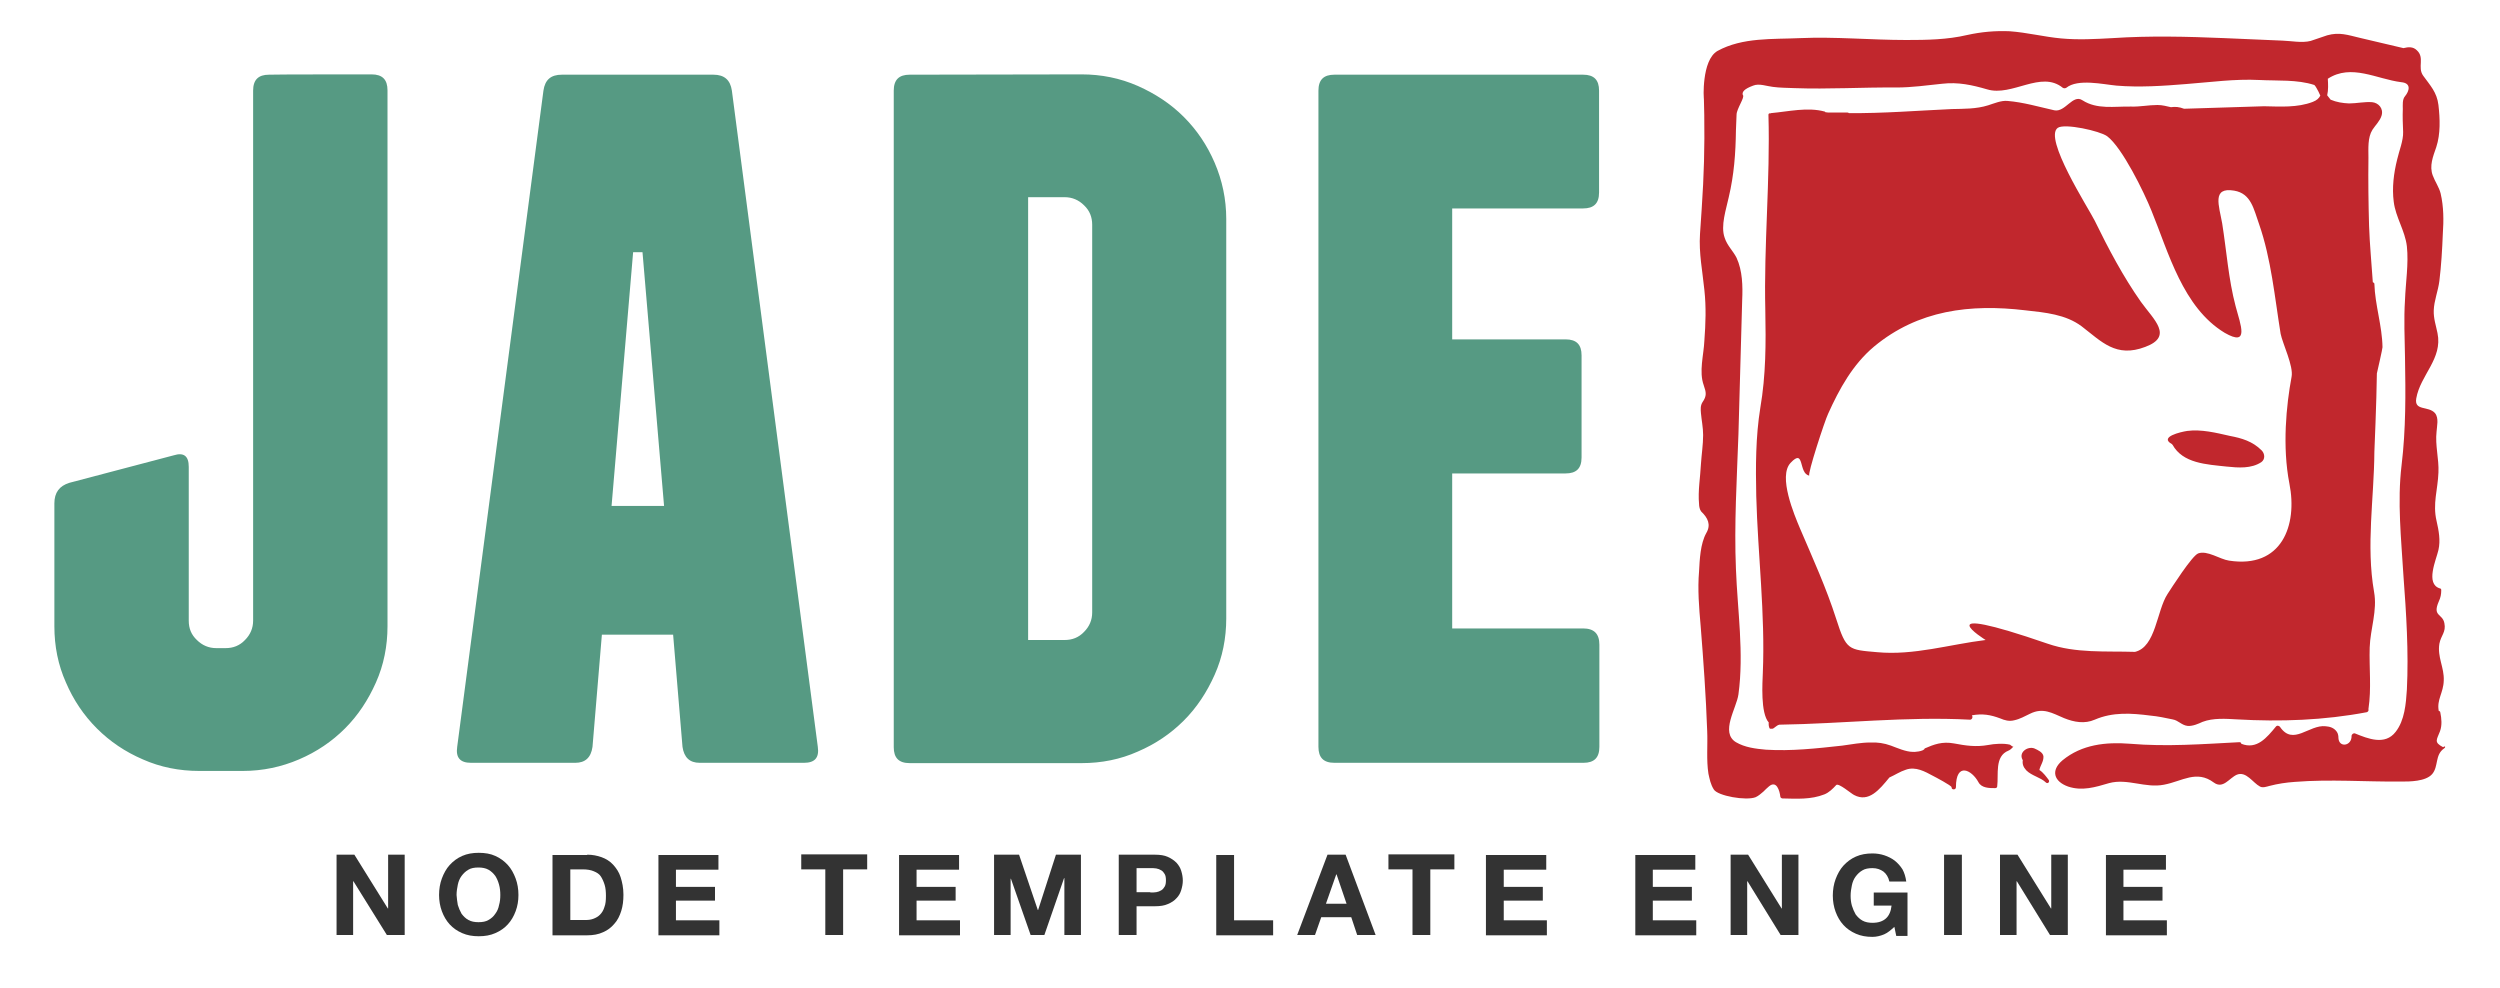
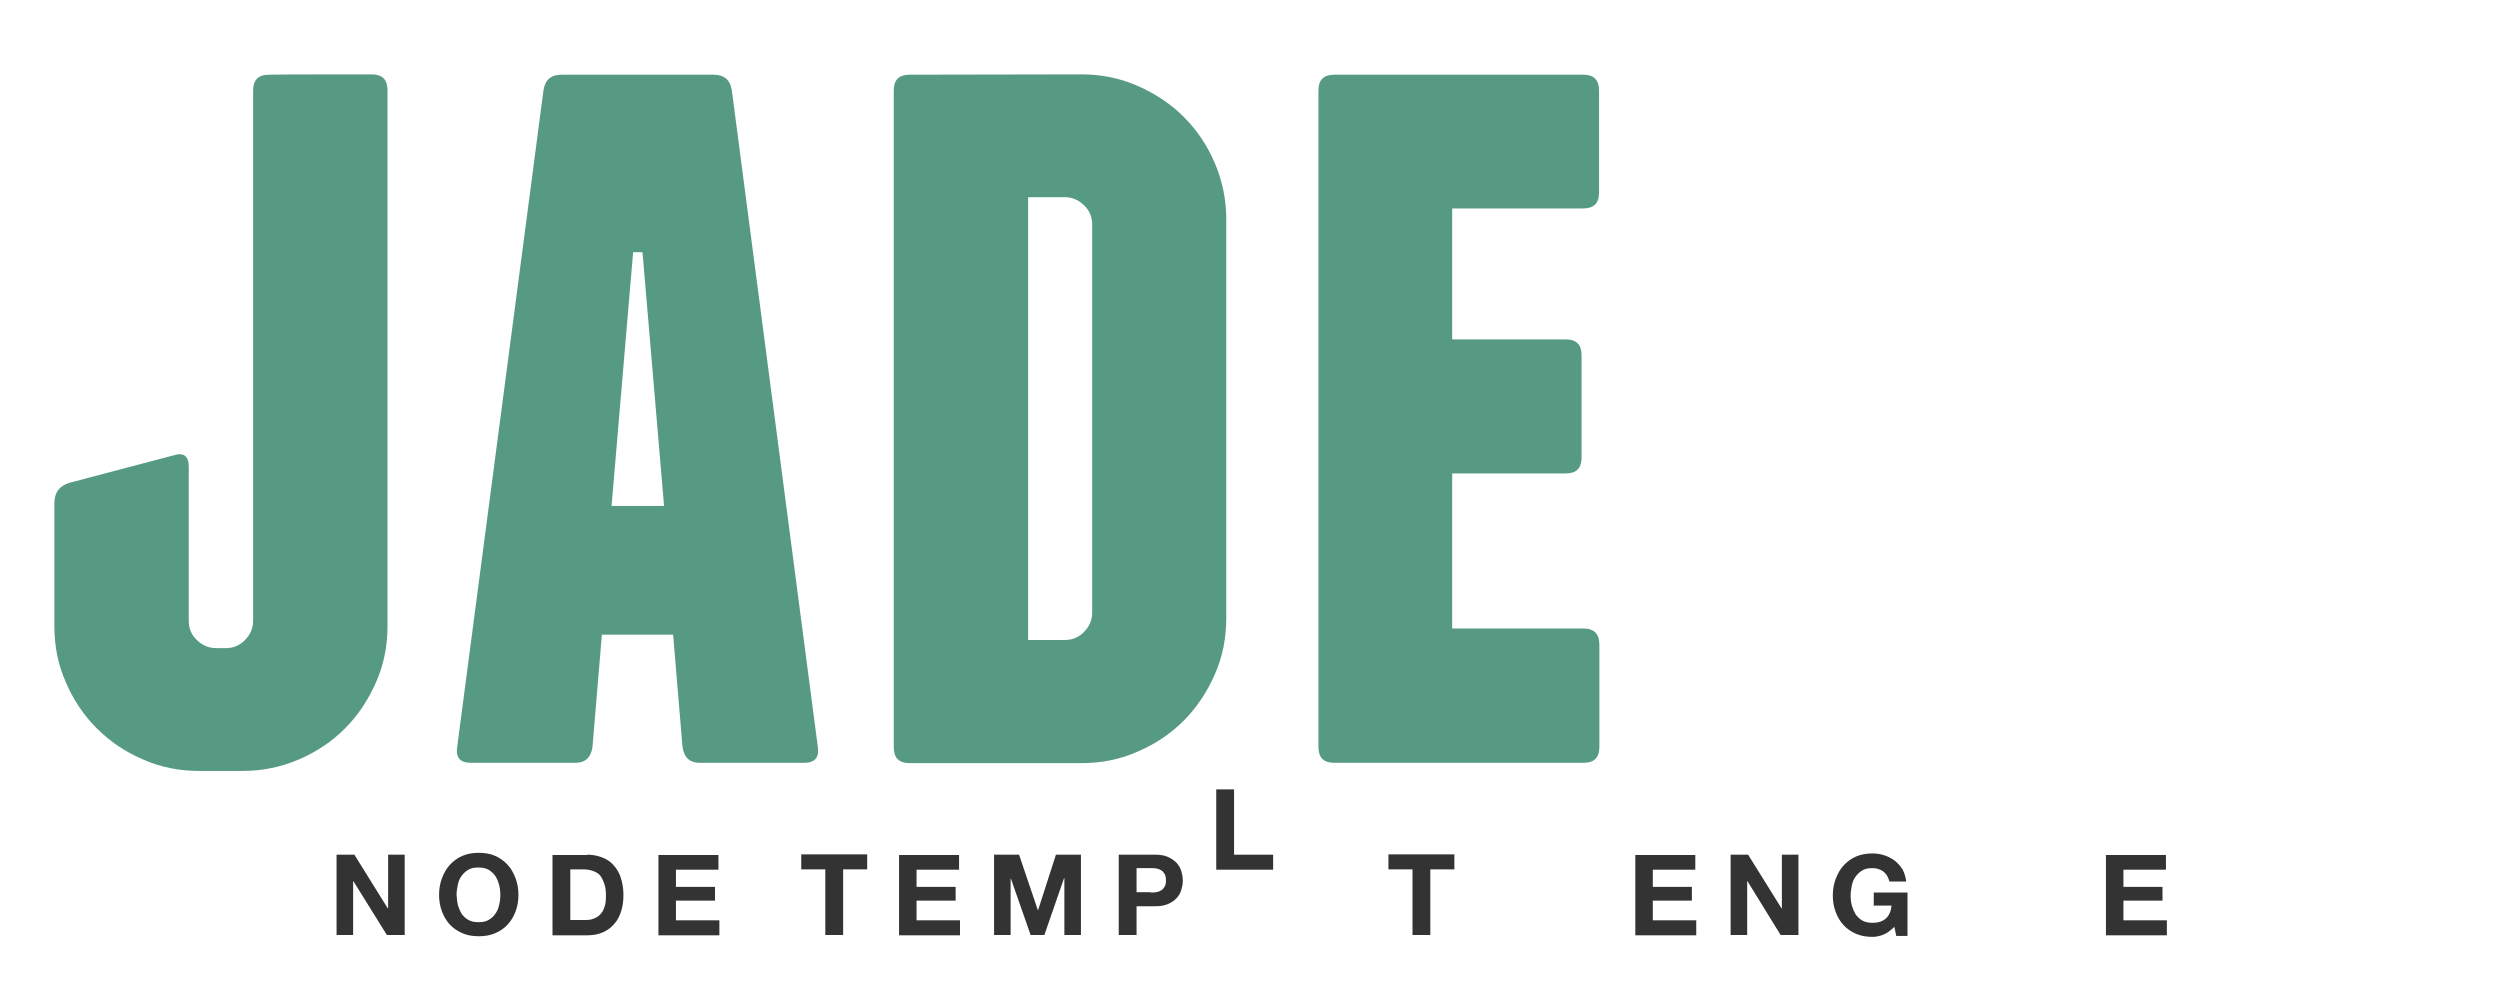
<svg xmlns="http://www.w3.org/2000/svg" version="1.1" id="Layer_1" x="0px" y="0px" viewBox="0 0 800 316" enable-background="new 0 0 800 316" xml:space="preserve">
  <path fill="#569A83" d="M118.9,23.8c3.5,0,5.1,1.7,5.1,5.1v171.5c0,6.3-1.2,12.4-3.7,18s-5.7,10.5-9.9,14.7  c-4.2,4.2-9.1,7.5-14.7,9.9s-11.6,3.7-18,3.7h-14c-6.3,0-12.4-1.2-18-3.7c-5.6-2.4-10.5-5.7-14.7-9.9s-7.5-9.1-9.9-14.7  c-2.5-5.6-3.7-11.6-3.7-18v-39.3c0-3.5,1.6-5.6,4.8-6.6l33.4-8.8c3.2-1,4.8,0.2,4.8,3.7v49.2c0,2.5,0.8,4.5,2.6,6.2  c1.7,1.7,3.8,2.6,6.2,2.6h3c2.4,0,4.5-0.8,6.2-2.6c1.7-1.7,2.6-3.8,2.6-6.2V29c0-3.5,1.7-5.1,5.1-5.1  C86.2,23.8,118.9,23.8,118.9,23.8L118.9,23.8z M261.7,239c0.5,3.5-1,5.1-4.4,5.1h-33.4c-3.2,0-5-1.7-5.5-5.1l-3-35.9h-22.8l-3,35.9  c-0.5,3.5-2.4,5.1-5.5,5.1h-33.4c-3.5,0-4.9-1.7-4.4-5.1l27.6-210c0.5-3.5,2.4-5.1,5.9-5.1h48.5c3.5,0,5.4,1.7,5.9,5.1L261.7,239z   M212.5,161.9l-6.9-81.2h-3l-6.9,81.2H212.5L212.5,161.9z M346.1,23.8c6.3,0,12.3,1.2,18,3.7c5.6,2.5,10.5,5.7,14.7,9.9  s7.5,9.1,9.9,14.7s3.7,11.6,3.7,18v127.8c0,6.3-1.2,12.4-3.7,18s-5.7,10.5-9.9,14.7c-4.2,4.2-9.1,7.5-14.7,9.9  c-5.6,2.5-11.6,3.7-18,3.7h-55c-3.5,0-5.1-1.7-5.1-5.1V29c0-3.5,1.7-5.1,5.1-5.1L346.1,23.8L346.1,23.8z M349.5,71.9  c0-2.4-0.8-4.5-2.6-6.2c-1.7-1.7-3.8-2.6-6.2-2.6H329v141.7h11.7c2.4,0,4.5-0.8,6.2-2.6c1.7-1.7,2.6-3.8,2.6-6.2V71.9z M511.8,206.3  V239c0,3.5-1.7,5.1-5.1,5.1H427c-3.5,0-5.1-1.7-5.1-5.1V29c0-3.5,1.7-5.1,5.1-5.1h79.6c3.5,0,5.1,1.7,5.1,5.1v32.6  c0,3.5-1.7,5.1-5.1,5.1h-41.9v41.9H501c3.5,0,5.1,1.7,5.1,5.1v32.7c0,3.5-1.7,5.1-5.1,5.1h-36.3v49.6h41.9  C510.1,201.1,511.8,202.8,511.8,206.3L511.8,206.3z" />
-   <path fill="#C1272D" d="M723.7,144.1c1.1,1.1,1.2,2.9-0.1,3.8c-3.2,2.1-7.3,1.8-11.1,1.4c-6.4-0.7-14-1-17.3-7  c-0.1,0-0.1-0.1-0.2-0.2c-4.2-2.3,2.9-3.9,4.9-4.2c4.5-0.6,9.3,0.6,13.7,1.6C717.3,140.2,720.8,141.2,723.7,144.1L723.7,144.1z   M782.1,239.5c-3,2.1-1.7,5.7-3.8,8.2c-2.1,2.4-7.2,2.4-9.9,2.4c-11.5,0.1-22.7-0.8-34,0.1c-2.9,0.2-5.5,0.6-8.2,1.3  c-0.8,0.2-2.1,0.7-3,0.2c-2.3-1.2-4.4-5-7.4-3.8c-2.5,1.1-4.4,4.7-7.4,2.5c-5.5-4.1-10.1-0.4-15.9,0.7c-6,1.2-11.7-2.1-17.6-0.5  c-4.4,1.3-8.6,2.6-13.1,1.1c-4.5-1.6-5.7-5.1-1.8-8.4c6.2-5.1,13.9-5.9,21.6-5.3c11.7,1,23.3,0.1,35-0.5c0.4,0,0.6,0.2,0.6,0.5  c5,2,8.2-2,11.1-5.5c0.4-0.5,1.1-0.2,1.3,0.1c4.2,6.2,9.3-0.8,14.6-0.2c1.4,0.1,2.7,0.5,3.6,1.8c0.4,0.6,0.5,1.3,0.5,2  c0.2,3.2,4.3,2.5,4.2-0.7c0-0.5,0.6-1,1.1-0.8c4.2,1.7,9.6,3.9,13-0.5c2.9-3.7,3.3-9,3.6-13.5c0.6-12.1-0.2-24.5-1.1-36.5  c-0.7-11.7-2-23.6-0.6-35.3c1.4-11.6,1.3-22.9,1.1-34.6c-0.1-6.1-0.4-12.2,0-18.3c0.2-5.6,1.2-11.6,0.6-17.2  c-0.6-5-3.6-9.3-4.2-14.2c-0.6-4.5,0-9.2,1.1-13.6c0.6-2.7,2-6,1.9-8.8c-0.1-2.4-0.2-4.9-0.1-7.3c0-1.2-0.2-3.1,0.7-4.1  c1.4-1.7,2.1-4.2-1.2-4.5c-7.9-1-16-6-23.5-1.1c0.1,1.7,0.2,3.6-0.2,5.3l1.1,1.4c1.9,0.8,3.8,1.1,5.9,1.2c2.4,0,5-0.6,7.4-0.4  c2,0.2,3.7,2,3,4.3c-0.5,1.7-2,3.1-2.9,4.5c-1.6,2.5-1.3,6.1-1.3,9c-0.1,7.3,0,14.6,0.2,21.7c0.2,6,0.8,12.1,1.2,18.1  c0.1,0.1,0.5,0.2,0.5,0.5c0.2,6.8,2.5,13.5,2.6,20.3c0.1,0.1-1.8,8.4-1.8,8.4c-0.1,8.8-0.8,25.1-0.8,25.1c-0.1,15-2.7,29.9-0.1,44.8  c1.1,6-1.2,11.8-1.4,17.8c-0.2,6.6,0.6,13.1-0.4,19.7c0.1,0.4,0,0.8-0.5,1c-13.7,2.6-27.6,3.1-41.6,2.3c-3.5-0.2-7.6-0.5-11,0.8  c-1.3,0.6-3.1,1.4-4.7,1.3c-2-0.2-3-1.8-4.9-2.1c-2.4-0.5-4.7-1-7-1.2c-6.2-0.8-12.1-1.2-17.9,1.3c-3.2,1.4-6.6,0.8-9.8-0.5  c-3.8-1.6-6.7-3.5-10.9-1.4c-1.7,0.8-3.2,1.7-5.1,2.1c-1.6,0.4-3,0-4.4-0.6c-3.2-1.2-5.7-1.6-9.1-1c0.4,0.5,0.1,1.4-0.6,1.4  c-20.3-1.1-40.7,1.3-61,1.6c-1,0.2-1.7,1.3-2.3,1.3h-0.6c-0.5,0-0.6-1.7-0.5-2c-2.7-3-2-12.9-1.9-15.8c0.8-18.9-1.6-37.9-2.1-56.7  c-0.2-9.4-0.2-18.9,1.3-28.2c1.8-10.5,1.8-20.7,1.6-31.2c-0.5-20.9,1.6-41.7,1-62.6c0-0.4,0.4-0.5,0.6-0.4l0.2-0.1  c5.6-0.5,11.7-2,17.2-0.5c0.1,0,0.2,0.1,0.2,0.2l0.8,0.1h6.2c0.2,0,0.5,0.1,0.5,0.2c11,0.1,22-0.8,33-1.3c3.8-0.1,7.8,0,11.6-1.2  c1.9-0.6,4.2-1.6,6.2-1.4c5,0.4,10.1,1.9,15,3c3.5,0.7,5.9-5.3,9-3.2c4.7,3,10.1,1.9,15.5,2c2.9,0.1,5.6-0.5,8.5-0.5  c1.6,0,2.9,0.4,4.3,0.7c1.4-0.2,2.6-0.1,4.2,0.5l25.6-0.8c5.1,0.1,10.7,0.5,15.6-1.4c1.3-0.5,2-1.2,2.4-2c-0.2-0.4-0.4-0.8-0.6-1.3  c-0.4-0.7-0.8-1.6-1.3-2.1c-5.5-1.8-11.8-1.3-17.6-1.6c-7.9-0.4-15.6,0.7-23.5,1.3c-7.3,0.6-14.9,1.1-22.2,0.5  c-4.3-0.4-12.4-2.3-16.1,0.7c-0.4,0.2-0.7,0.2-1.1,0c-7-5.7-16.2,2.9-24.2,0.5c-4.8-1.4-9.3-2.4-14.4-1.8c-4.9,0.5-9.7,1.2-14.7,1.2  c-10.9-0.1-21.7,0.6-32.6,0.2c-2.4-0.1-4.7-0.1-6.9-0.4c-1.9-0.2-4.4-1.2-6.3-0.4c-3,1.1-3.6,2.1-3.3,3c0.8,0.6-2,4.4-2,6.3l-0.2,5  c-0.1,7.4-0.6,14.2-2.3,21.4c-0.8,3.8-2.7,9.2-1.3,13c0.8,2.5,2.7,4.2,3.8,6.4c1.9,4.1,2,9.1,1.8,13.5l-1.2,43  c-0.5,14.3-1.4,28.7-0.8,43.1c0.5,13.3,2.6,26.9,0.8,40.1c-0.6,4.4-5.9,12.2-0.8,15.3c2.9,1.7,6.3,2.1,9.6,2.4  c8.1,0.5,16.2-0.4,24.4-1.3c3-0.4,6-1,9-1c2.3-0.1,4.4,0.2,6.6,1c1.9,0.7,4.8,2,7,2c0.1,0.1,3.6-0.1,3.8-1.1c3-1.3,5.6-2.3,9.4-1.6  c3.7,0.7,7,1.2,10.9,0.5c2-0.4,5-0.6,7-0.1l0.8,0.6c0.8-0.4-0.5,1-1.3,1.3c-4.5,1.8-3.1,7.6-3.6,11.5c0,0.4-0.5,0.5-0.7,0.5  c-1.8,0-4.3,0-5.3-1.9c-2.1-3.9-7.2-6.6-7.2,1.6c0,0.5-0.4,0.7-0.7,0.7c-0.4,0-0.7-0.2-0.7-0.7s-5.3-3.3-5.9-3.6  c-2.6-1.4-5.6-3.1-8.7-2c-1.9,0.6-3.5,1.7-5.3,2.5c-3.2,3.9-6.6,8.1-11.3,5.6c-1-0.5-4.9-3.9-5.7-3.2c-1.1,1.2-2.3,2.4-3.8,3  c-4.3,1.7-8.8,1.4-13.4,1.3c-0.2,0-0.7-0.2-0.7-0.6c-0.2-1.8-1.2-5.4-3.7-3.2c-0.6,0.5-1.1,1-1.7,1.6c-0.7,0.6-1.6,1.4-2.5,1.8  c-3,1.2-12.2-0.4-13.4-2.5c-1-1.6-1.3-3.2-1.7-5c-0.7-4.4-0.2-9.2-0.4-13.7c-0.4-11.3-1.2-22.4-2.1-33.7c-0.5-5.7-1-11.6-0.5-17.4  c0.2-3.7,0.4-8.8,2.3-12.2c1.6-2.7,0.5-4.9-1.6-6.9c-0.5-0.6-0.7-1.7-0.7-2.4c-0.4-4.2,0.4-8.6,0.6-12.8c0.2-3.1,0.7-6.2,0.7-9.3  c0-2.4-0.5-4.7-0.7-7c-0.1-1.2-0.2-2.4,0.5-3.5c1.4-2,1.2-3.1,0.4-5.4c-1.6-4.4,0-9.7,0.2-14.3c0.4-5.4,0.6-10.7,0-16.2  c-0.6-6-1.8-11.8-1.4-17.9c0.4-5.5,0.7-10.5,1-15.9c0.5-9.8,0.5-19.7,0.2-29.5v2.3c0,0-0.8-12.5,4.4-15.5c8-4.4,17.7-3.7,26.4-4.1  c11.3-0.5,22.7,0.6,34,0.6c6.6,0,13.1-0.1,19.5-1.6c4.5-1,9-1.4,13.6-1.2c5.6,0.4,11,1.8,16.5,2.3s10.9,0.2,16.4-0.1  c11.9-0.8,23.9-0.5,35.8,0l18.6,0.8c2.9,0.1,6.2,0.8,9,0.1l5.3-1.8c3.9-1.1,6.6-0.1,10.4,0.8l14,3.3c1.6-0.4,3.1-0.5,4.3,0.7  c2.6,2.4,0.1,5.4,2,8.1c2.3,3.2,4.4,5.3,4.9,9.4c0.5,4.4,0.7,9.2-0.7,13.5c-1,2.9-2.3,6-1.1,9.1c0.7,1.9,2,3.7,2.5,5.7  c1,4.3,1,8.6,0.7,13c-0.2,5-0.5,10.1-1.1,15c-0.4,3.2-1.7,6.3-1.8,9.4c-0.1,2.6,0.7,4.8,1.2,7.3c1.7,8.2-5.5,13.4-6.8,20.9  c-0.7,4.1,3.9,2.3,6,4.7c1.3,1.6,0.6,4.2,0.5,5.9c-0.5,4.4,0.8,8.7,0.6,13.1c-0.2,5.5-1.9,10-0.6,15.5c0.7,3.1,1.3,6.2,0.6,9.3  s-4.3,10.9,0.5,12.3c0.2,0,0.4,0.2,0.4,0.5c0,1.4-0.2,2.4-0.8,3.7c-2.1,4.8,1.2,3.8,1.8,6.9c0.6,2.9-1.1,3.9-1.6,6.6  c-0.7,4.3,1.6,7.6,1.4,11.8c-0.1,3.9-2.3,6.1-1.6,9.7c0.2,0,0.5,0.2,0.5,0.5c0.4,1.9,0.6,4.1-0.1,6c-1,2.7-2.1,3.5,1,5.1  C782.6,238.5,782.6,239.2,782.1,239.5L782.1,239.5z M729.8,106.8c-1.9-11.7-3-23.9-6.9-35.1c-1.7-4.7-2.5-9.8-8-10.7  c-7.2-1.2-4.8,4.8-3.8,10.5c1.4,8.8,2,17.8,4.3,26.5c1.6,6,4.5,13.1-3.5,8.5c-13.4-8.1-18-25.8-23.4-39c-2.4-6-9.4-20.3-14.2-23.9  c-2.3-1.7-13.6-4.2-15.8-2.7c-4.7,3.2,9.8,25.7,11.8,29.7c4.4,9,9.1,17.9,14.8,26c4.1,5.7,10.5,11,1.4,14.4  c-9.4,3.6-14-1.7-20.4-6.6c-5.1-3.8-11.6-4.4-18-5.1c-17.6-2.1-34.3-0.1-48.4,11.6c-6.8,5.7-11.1,13.5-14.7,21.5  c-1,2-6.8,19.7-6,19.8c-3.6-0.6-1.4-9-6-4.1c-4.1,4.3,1.2,16.7,3,21c4.1,9.6,8.4,19,11.6,29c3.2,10,3.9,9.8,13.1,10.6  c11.7,1.1,23.2-2.5,34.7-3.9c0,0-20.4-12.7,19.9,1.2c9,3.1,18.5,2.3,27.9,2.6c6.7-1.6,6.9-13.1,10.4-18.5c1.3-2,7.8-12.2,9.8-13  c2.9-1.1,7,1.9,9.9,2.3c16.8,2.6,22-11.2,19.3-24.7c-2.3-11.8-1-25,0.7-34.1C734,117.2,730.4,109.9,729.8,106.8L729.8,106.8z   M654.7,250.4c-1.8-1.7-4.5-2.1-6.3-3.9c-1-1.1-1.3-2.1-1.1-3.3c0,0-0.1,0-0.1-0.1c-1.3-2.4,1.7-4.4,3.8-3.6  c1.1,0.5,2.7,1.2,2.9,2.5c0.1,1.7-1,2.9-1.3,4.4c1.2,0.7,2.4,2.4,3,3.2C656,250.3,655.2,250.9,654.7,250.4L654.7,250.4z" />
  <g>
    <path fill="#333333" d="M113.4,273.5l10.7,17.2h0.1v-17.2h5.3v25.7h-5.7L113.1,282H113v17.2h-5.3v-25.7H113.4z" />
    <path fill="#333333" d="M141.4,281.1c0.6-1.6,1.4-3.1,2.5-4.3c1.1-1.2,2.4-2.2,4-2.9s3.3-1,5.3-1c2,0,3.8,0.3,5.3,1   c1.6,0.7,2.9,1.7,4,2.9c1.1,1.2,1.9,2.7,2.5,4.3c0.6,1.6,0.9,3.4,0.9,5.3c0,1.9-0.3,3.6-0.9,5.2c-0.6,1.6-1.4,3-2.5,4.2   s-2.4,2.1-4,2.8c-1.6,0.7-3.3,1-5.3,1c-2,0-3.7-0.3-5.3-1c-1.6-0.7-2.9-1.6-4-2.8s-1.9-2.6-2.5-4.2s-0.9-3.4-0.9-5.2   C140.5,284.5,140.8,282.7,141.4,281.1z M146.5,289.6c0.3,1,0.7,1.9,1.2,2.8c0.6,0.8,1.3,1.5,2.2,2c0.9,0.5,2,0.7,3.2,0.7   c1.3,0,2.4-0.2,3.2-0.7c0.9-0.5,1.6-1.1,2.2-2c0.6-0.8,1-1.7,1.2-2.8c0.3-1,0.4-2.1,0.4-3.2c0-1.1-0.1-2.2-0.4-3.3s-0.7-2-1.2-2.8   c-0.6-0.8-1.3-1.5-2.2-2c-0.9-0.5-2-0.7-3.2-0.7c-1.3,0-2.4,0.2-3.2,0.7c-0.9,0.5-1.6,1.2-2.2,2s-1,1.8-1.2,2.8s-0.4,2.1-0.4,3.3   C146.2,287.5,146.3,288.6,146.5,289.6z" />
    <path fill="#333333" d="M187.9,273.5c1.7,0,3.2,0.3,4.6,0.8c1.4,0.5,2.7,1.3,3.7,2.4c1,1.1,1.9,2.4,2.4,4s0.9,3.4,0.9,5.6   c0,1.9-0.2,3.6-0.7,5.2c-0.5,1.6-1.2,3-2.2,4.1c-1,1.2-2.2,2.1-3.6,2.7c-1.5,0.7-3.2,1-5.1,1h-11.1v-25.7H187.9z M187.5,294.4   c0.8,0,1.6-0.1,2.4-0.4c0.8-0.3,1.5-0.7,2.1-1.3s1.1-1.4,1.4-2.4c0.4-1,0.5-2.2,0.5-3.6c0-1.3-0.1-2.5-0.4-3.5s-0.7-1.9-1.2-2.7   s-1.3-1.3-2.3-1.7c-0.9-0.4-2.1-0.6-3.5-0.6h-4v16.2H187.5z" />
    <path fill="#333333" d="M229.9,273.5v4.8h-13.6v5.5h12.5v4.4h-12.5v6.3h13.9v4.8h-19.5v-25.7H229.9z" />
    <path fill="#333333" d="M256.4,278.2v-4.8h21.1v4.8h-7.7v21h-5.7v-21H256.4z" />
    <path fill="#333333" d="M306.9,273.5v4.8h-13.6v5.5h12.5v4.4h-12.5v6.3h13.9v4.8h-19.5v-25.7H306.9z" />
    <path fill="#333333" d="M326.1,273.5l6,17.7h0.1l5.7-17.7h8v25.7h-5.3V281h-0.1l-6.3,18.2h-4.4l-6.3-18h-0.1v18h-5.3v-25.7H326.1z" />
    <path fill="#333333" d="M369.6,273.5c1.6,0,3,0.2,4.1,0.7c1.1,0.5,2,1.1,2.8,1.9c0.7,0.8,1.2,1.6,1.5,2.6s0.5,2,0.5,3.1   c0,1-0.2,2-0.5,3c-0.3,1-0.8,1.9-1.5,2.6c-0.7,0.8-1.6,1.4-2.8,1.9c-1.1,0.5-2.5,0.7-4.1,0.7h-5.9v9.2H358v-25.7H369.6z    M368.1,285.6c0.6,0,1.3,0,1.9-0.1c0.6-0.1,1.1-0.3,1.6-0.6c0.5-0.3,0.8-0.7,1.1-1.2c0.3-0.5,0.4-1.2,0.4-2c0-0.8-0.1-1.5-0.4-2   c-0.3-0.5-0.6-0.9-1.1-1.2c-0.5-0.3-1-0.5-1.6-0.6c-0.6-0.1-1.2-0.1-1.9-0.1h-4.4v7.7H368.1z" />
-     <path fill="#333333" d="M394.9,273.5v21h12.5v4.8h-18.2v-25.7H394.9z" />
-     <path fill="#333333" d="M430.6,273.5l9.6,25.7h-5.9l-1.9-5.7h-9.6l-2,5.7h-5.7l9.7-25.7H430.6z M430.9,289.2l-3.2-9.4h-0.1   l-3.3,9.4H430.9z" />
+     <path fill="#333333" d="M394.9,273.5h12.5v4.8h-18.2v-25.7H394.9z" />
    <path fill="#333333" d="M444.3,278.2v-4.8h21.1v4.8h-7.7v21H452v-21H444.3z" />
-     <path fill="#333333" d="M494.8,273.5v4.8h-13.6v5.5h12.5v4.4h-12.5v6.3H495v4.8h-19.5v-25.7H494.8z" />
    <path fill="#333333" d="M542.5,273.5v4.8h-13.6v5.5h12.5v4.4h-12.5v6.3h13.9v4.8h-19.5v-25.7H542.5z" />
    <path fill="#333333" d="M559.4,273.5l10.7,17.2h0.1v-17.2h5.3v25.7h-5.7L559.2,282h-0.1v17.2h-5.3v-25.7H559.4z" />
    <path fill="#333333" d="M602.9,299c-1.2,0.5-2.5,0.8-3.7,0.8c-2,0-3.7-0.3-5.3-1c-1.6-0.7-2.9-1.6-4-2.8c-1.1-1.2-1.9-2.6-2.5-4.2   s-0.9-3.4-0.9-5.2c0-1.9,0.3-3.7,0.9-5.3c0.6-1.6,1.4-3.1,2.5-4.3c1.1-1.2,2.4-2.2,4-2.9c1.6-0.7,3.3-1,5.3-1   c1.3,0,2.6,0.2,3.8,0.6c1.2,0.4,2.4,1,3.3,1.7c1,0.8,1.8,1.7,2.5,2.8c0.6,1.1,1,2.4,1.2,3.9h-5.4c-0.3-1.4-1-2.5-1.9-3.2   c-1-0.7-2.1-1.1-3.5-1.1c-1.3,0-2.4,0.2-3.2,0.7c-0.9,0.5-1.6,1.2-2.2,2c-0.6,0.8-1,1.8-1.2,2.8s-0.4,2.1-0.4,3.3   c0,1.1,0.1,2.1,0.4,3.2c0.3,1,0.7,1.9,1.2,2.8c0.6,0.8,1.3,1.5,2.2,2c0.9,0.5,2,0.7,3.2,0.7c1.9,0,3.3-0.5,4.3-1.4   c1-0.9,1.6-2.3,1.8-4.1h-5.7v-4.2h10.8v13.9h-3.6l-0.6-2.9C605.2,297.5,604.1,298.5,602.9,299z" />
-     <path fill="#333333" d="M627.8,273.5v25.7h-5.7v-25.7H627.8z" />
-     <path fill="#333333" d="M645.6,273.5l10.7,17.2h0.1v-17.2h5.3v25.7h-5.7L645.4,282h-0.1v17.2H640v-25.7H645.6z" />
    <path fill="#333333" d="M693.1,273.5v4.8h-13.6v5.5H692v4.4h-12.5v6.3h13.9v4.8h-19.5v-25.7H693.1z" />
  </g>
</svg>